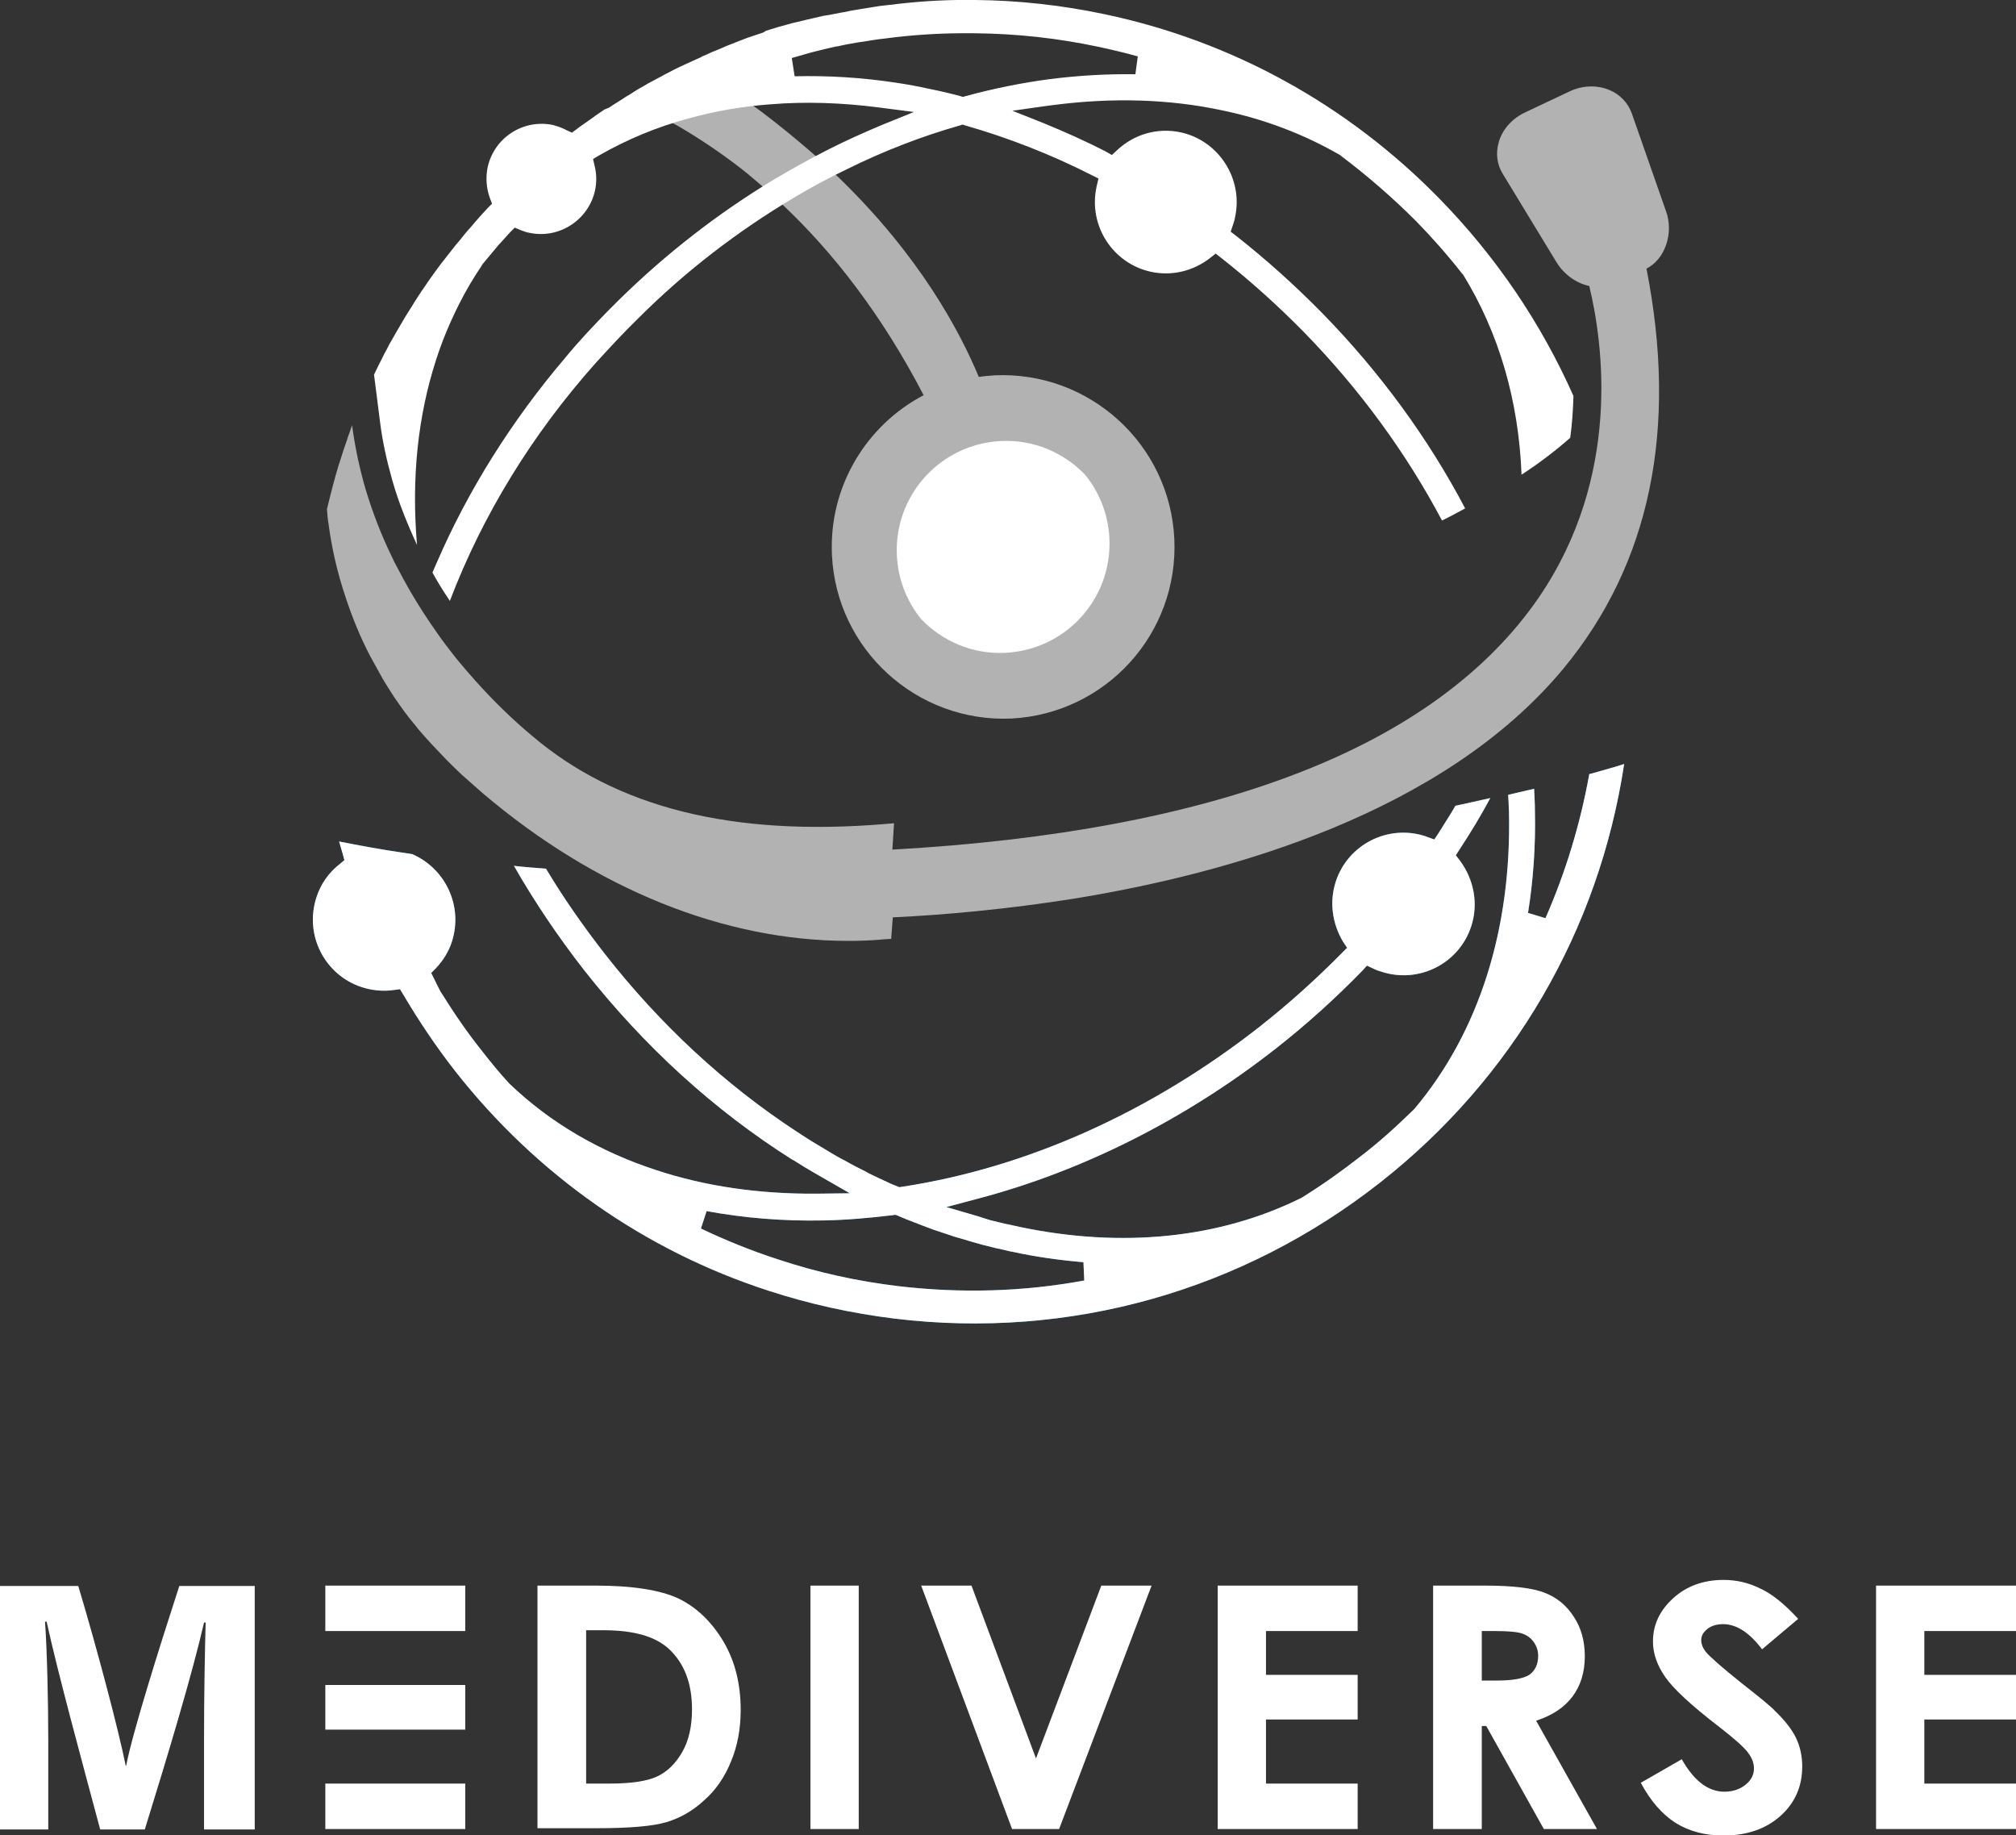
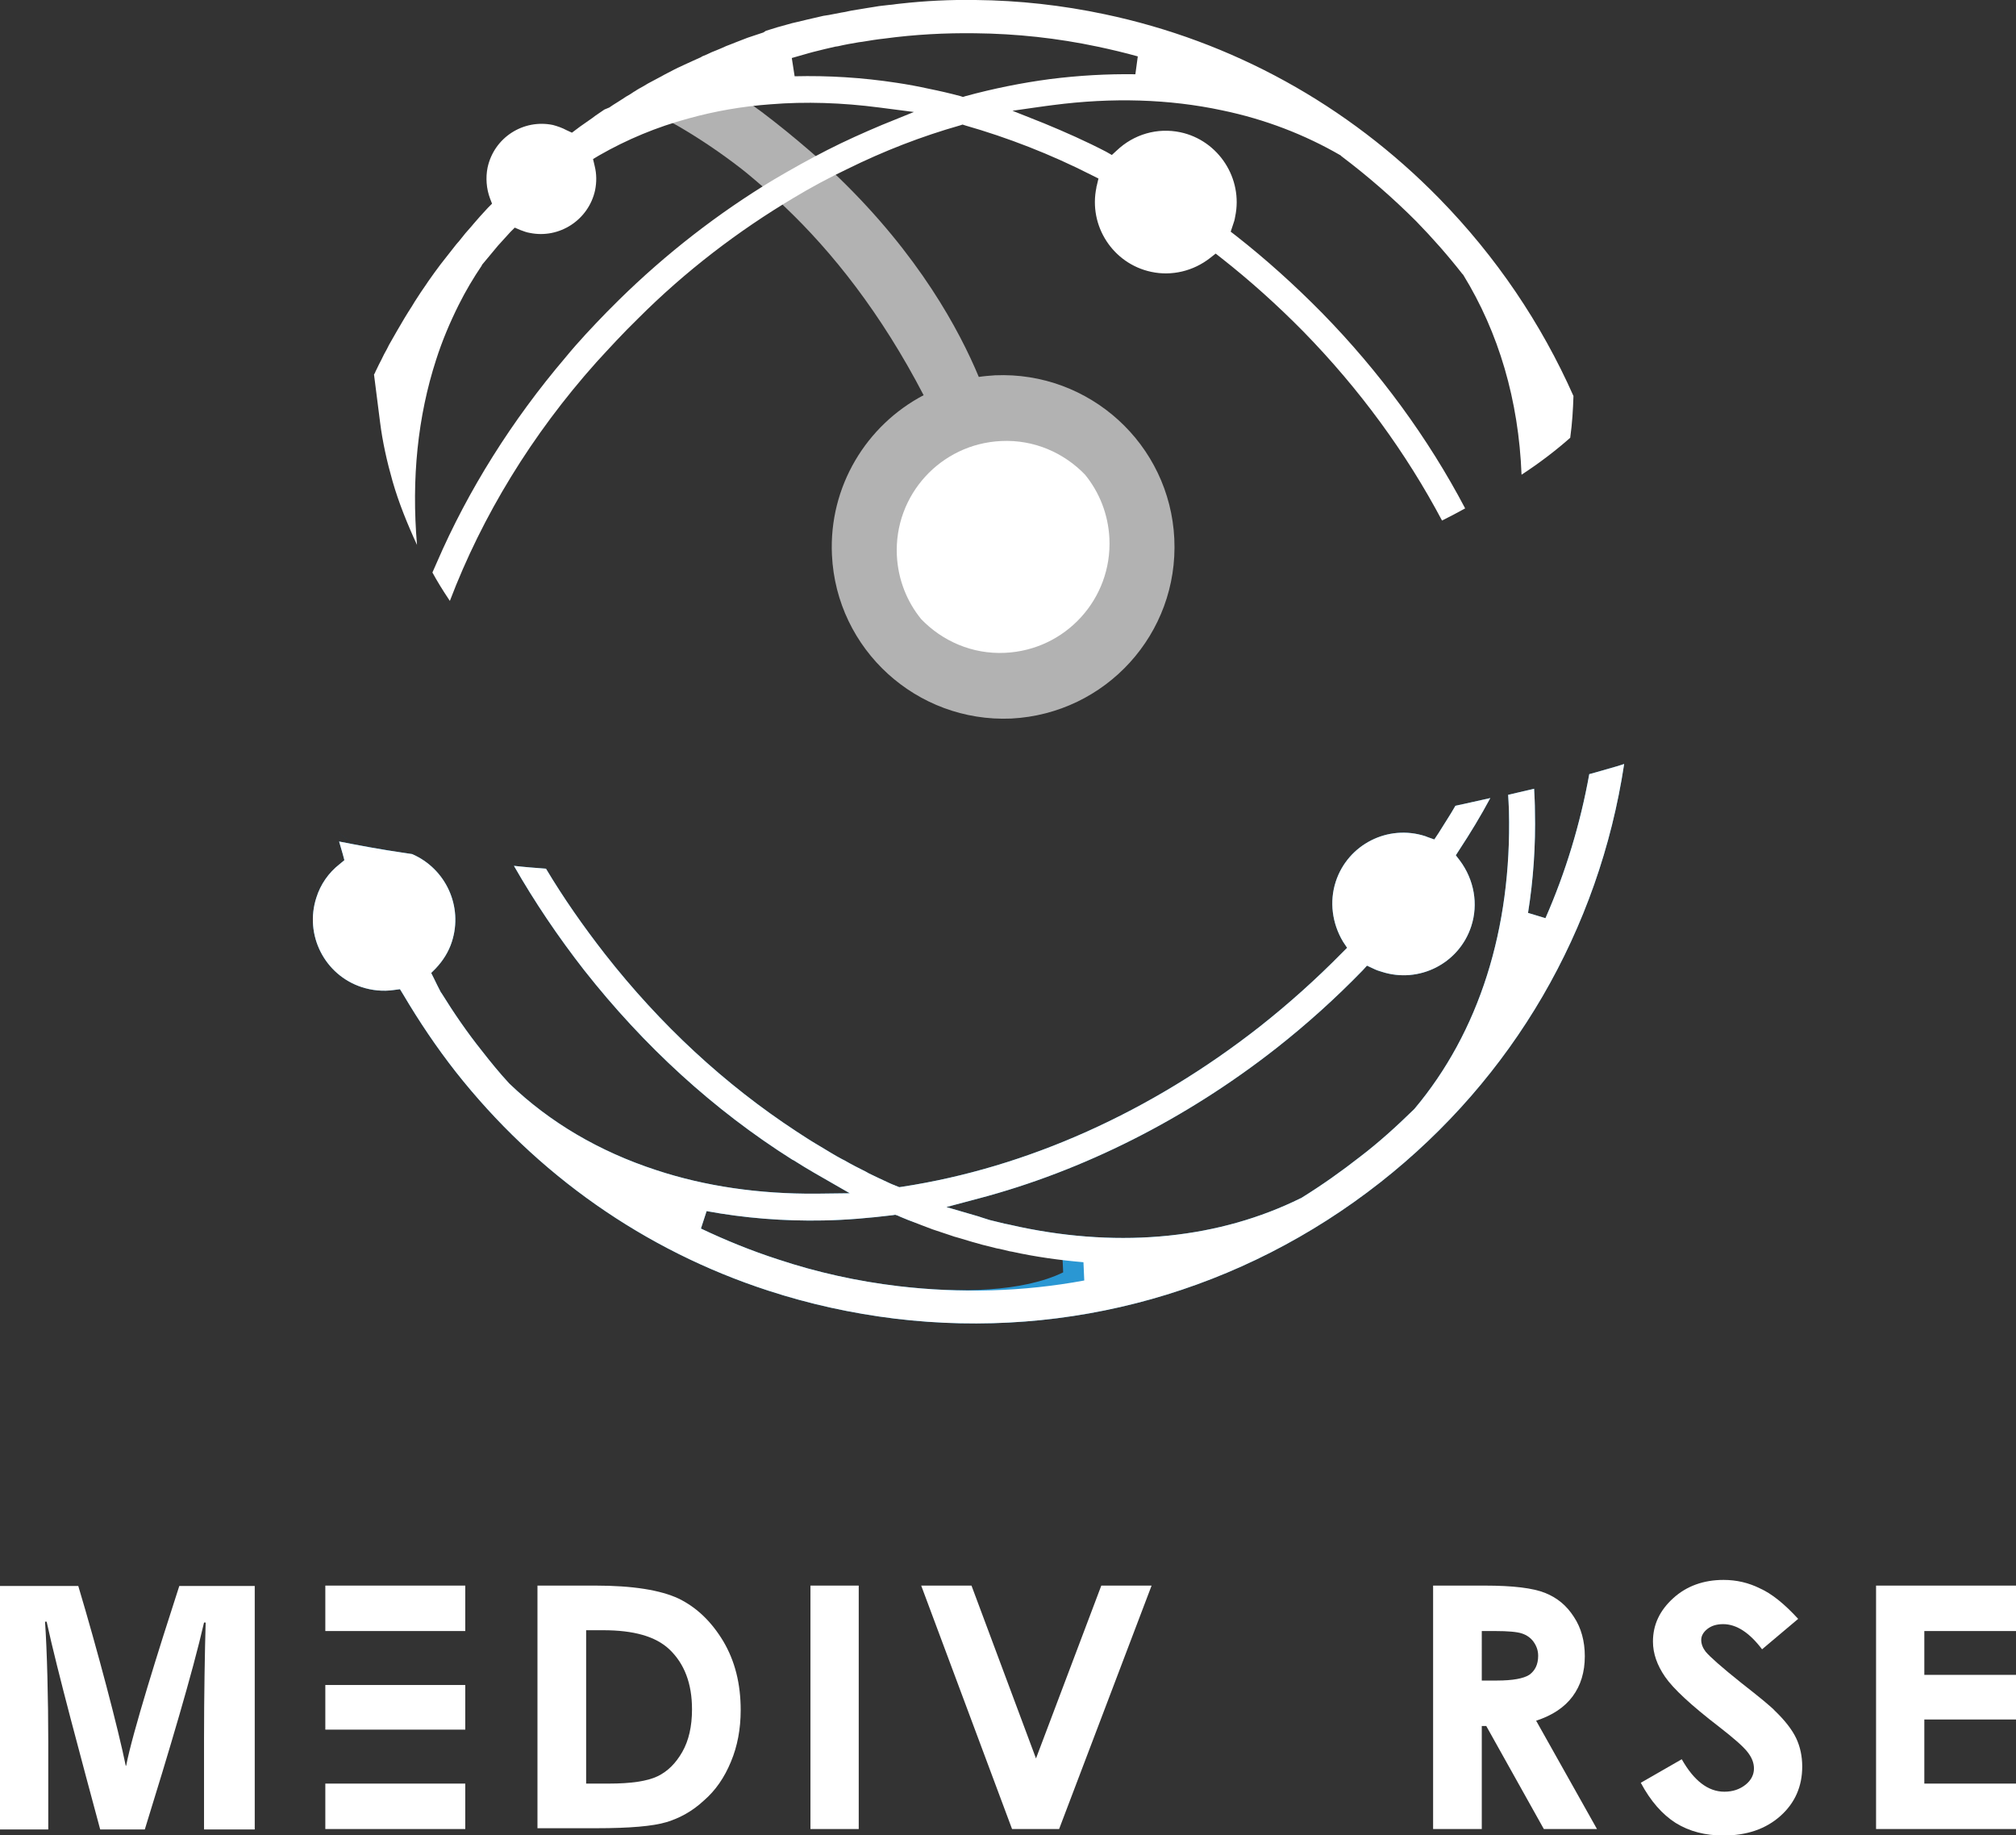
<svg xmlns="http://www.w3.org/2000/svg" version="1.1" id="Слой_1" x="0px" y="0px" viewBox="0 0 497 452.3" style="enable-background:new 0 0 497 452.3;" xml:space="preserve">
  <rect x="0" y="0" width="497" height="452.3" fill="#333333" stroke="none" />
  <style type="text/css"> .st0{fill:#FFFFFF;} .st1{fill:#184765;} .st2{fill:#2A97D3;} .st3{fill:#B2B2B2;} </style>
  <g>
    <g>
      <path class="st0" d="M50.3,428.4c0-10.2,0.2-21.7,0.4-28.5h-0.4c-2.8,12.3-8.8,32.3-14.6,51H24.7c-4.4-16.4-10.6-39.2-13.2-51.2 h-0.4c0.5,7,0.8,19.4,0.8,29.7v21.5H0v-60h19.3c4.7,15.7,9.9,35.4,11.7,44.3h0.1c1.5-7.9,8.1-28.9,13.1-44.3h18.6v60H50.3V428.4z" />
    </g>
    <path class="st0" d="M132.6,390.8h14.2c9.2,0,16,1.1,20.5,3.2c4.5,2.2,8.1,5.7,11,10.5c2.9,4.9,4.3,10.5,4.3,17 c0,4.6-0.8,8.9-2.4,12.7c-1.6,3.9-3.8,7.1-6.7,9.6c-2.8,2.6-5.9,4.3-9.2,5.3c-3.3,1-9.1,1.5-17.3,1.5h-14.5V390.8z M144.5,401.8 v37.8h5.6c5.5,0,9.5-0.6,12-1.8c2.5-1.2,4.5-3.2,6.1-6s2.4-6.3,2.4-10.5c0-6.4-1.9-11.3-5.6-14.8c-3.4-3.2-8.8-4.7-16.3-4.7H144.5z " />
    <path class="st0" d="M199.8,390.8h11.9v60h-11.9V390.8z" />
    <path class="st0" d="M227.1,390.8h12.4l15.9,42.6l16.1-42.6h12.4l-22.8,60h-11.6L227.1,390.8z" />
-     <path class="st0" d="M300.2,390.8h34.5V402h-22.6v10.8h22.6v11h-22.6v15.8h22.6v11.2h-34.5V390.8z" />
    <path class="st0" d="M353.3,390.8H366c7,0,11.9,0.6,14.9,1.8c3,1.2,5.3,3.1,7.1,5.9c1.8,2.7,2.7,6,2.7,9.7c0,3.9-1,7.2-3,9.9 c-2,2.7-5,4.7-9,6l15,26.7h-13.1l-14.2-25.4h-1.1v25.4h-12V390.8z M365.3,414.2h3.8c3.8,0,6.5-0.5,7.9-1.4c1.4-1,2.2-2.5,2.2-4.7 c0-1.3-0.4-2.4-1.1-3.4c-0.7-1-1.7-1.7-2.9-2.1c-1.2-0.4-3.4-0.6-6.6-0.6h-3.3V414.2z" />
    <path class="st0" d="M443.3,399l-8.9,7.5c-3.1-4.1-6.3-6.2-9.6-6.2c-1.6,0-2.9,0.4-3.9,1.2c-1,0.8-1.5,1.7-1.5,2.7 c0,1,0.4,2,1.1,2.9c1,1.2,3.9,3.8,8.8,7.7c4.6,3.6,7.4,5.9,8.3,6.9c2.4,2.3,4.2,4.6,5.2,6.7c1,2.1,1.5,4.5,1.5,7 c0,4.9-1.8,9-5.4,12.2c-3.6,3.2-8.3,4.8-14,4.8c-4.5,0-8.4-1-11.8-3.1c-3.3-2.1-6.2-5.4-8.6-9.9l10.1-5.8c3,5.3,6.5,8,10.5,8 c2.1,0,3.8-0.6,5.2-1.7c1.4-1.1,2.1-2.5,2.1-4c0-1.4-0.5-2.7-1.6-4.1c-1.1-1.4-3.4-3.4-7-6.2c-6.9-5.3-11.3-9.4-13.3-12.3 c-2-2.9-3-5.8-3-8.7c0-4.2,1.7-7.7,5-10.7c3.3-3,7.5-4.5,12.4-4.5c3.2,0,6.2,0.7,9,2.1C436.8,392.8,439.9,395.3,443.3,399z" />
    <path class="st0" d="M462.5,390.8H497V402h-22.6v10.8H497v11h-22.6v15.8H497v11.2h-34.5V390.8z" />
    <polygon class="st0" points="92.1,439.6 80.2,439.6 80.2,450.8 114.7,450.8 114.7,439.6 111.3,439.6 " />
    <polygon class="st0" points="92.1,415.3 80.2,415.3 80.2,426.3 114.7,426.3 114.7,415.3 102.3,415.3 " />
    <polygon class="st0" points="80.2,390.8 80.2,402 92.1,402 102.3,402 114.7,402 114.7,390.8 " />
  </g>
  <g>
    <g>
      <g>
        <path class="st1" d="M87.4,208.3c-1.6-1.2-3.2-2.5-4.8-3.8L87.4,208.3z" />
      </g>
    </g>
    <g>
-       <path class="st2" d="M400.4,188.3c-0.6,0.2-1.3,0.4-1.9,0.6c0,0,0,0,0,0c-2.2,0.6-4.4,1.3-6.7,1.9c-2.2,12.2-5.8,24.1-10.8,35.5 l-4.3-1.3c1.3-8.1,1.9-16.6,1.7-25.1c0-1.8-0.1-3.6-0.2-5.5c-2.1,0.5-4.3,1-6.4,1.5l0.1,1.7c0,0.8,0.1,1.5,0.1,2.3 c0.7,29.1-7.4,54.5-23.3,73.4l-0.1,0.1l-0.1,0.1c-4.2,4.1-8.6,8.1-13.2,11.6c-4.6,3.6-9.4,7-14.4,10.1l-0.1,0.1l-0.1,0 c-20,9.9-44,12.4-69.3,7.1c-0.9-0.2-1.8-0.4-2.7-0.6l-1-0.2c-1.2-0.3-2.5-0.6-3.7-0.9c-0.6-0.2-1.3-0.4-1.9-0.6l-0.9-0.3l-7.9-2.3 l7.9-2.1c25.8-6.8,51.2-19.6,73.5-37.1c7.5-5.9,14.6-12.3,21.2-19.1l1.1-1.2l1.5,0.7c0.8,0.4,1.4,0.6,2.1,0.8 c9.2,3,19.1-2,22.1-11.2c1.8-5.5,0.7-11.5-2.8-16.2l-1-1.3l0.9-1.4c2.7-4.1,5.3-8.4,7.6-12.7c-2.8,0.6-5.7,1.3-8.6,1.9 c-1.3,2.3-2.8,4.5-4.2,6.8l-1,1.5l-1.7-0.6c-0.1,0-0.4-0.2-0.5-0.2c-9.2-3-19.1,2-22.1,11.2c-1.6,4.9-0.9,10.3,1.8,14.8l1,1.5 l-1.3,1.3c-6.3,6.4-13.1,12.5-20.2,18.1c-26.9,21.1-57.4,34.8-88.2,39.5l-0.7,0.1l-1-0.4c-0.2-0.1-0.4-0.2-0.5-0.2l-0.7-0.3 c-1.8-0.8-3.6-1.7-5.3-2.5l-0.7-0.4c-1.8-0.9-3.6-1.8-5.3-2.8l-0.6-0.3c-1.9-1-3.6-2.1-5.3-3.1l-0.5-0.3c-1.9-1.1-3.7-2.3-5.4-3.4 c-17.7-11.6-33.6-26.3-47.3-43.8c-5.3-6.8-10.2-13.8-14.5-21c-2.7-0.2-5.3-0.4-7.9-0.7c5.1,8.9,10.9,17.5,17.3,25.7 c14.8,18.8,32,34.5,51.3,46.7l0.4,0.2c1.7,1.1,3.4,2.1,5.1,3.1l8.7,5l-8.3,0.1c-14,0.1-27.3-1.8-39.4-5.8 c-14.1-4.6-26.3-11.8-36.2-21.3l-0.1-0.1c-2.4-2.6-4.6-5.3-6.7-8c-3.6-4.5-6.9-9.3-10-14.3l-0.1-0.1c-0.6-1.2-1.2-2.3-1.7-3.4 l-0.7-1.4l1.1-1.1c1.8-1.9,3.2-4.1,4-6.6c2.8-8.7-1.5-18-9.8-21.6c-6.3-0.9-12.3-2-18-3.1c0.3,1,0.6,2.1,0.9,3.1l0.4,1.5l-1.2,1 c-2.7,2.1-4.7,5-5.7,8.2c-3,9.2,2,19.1,11.2,22.1c2.5,0.8,5.2,1.1,7.9,0.7l1.5-0.2l0.8,1.3c3.9,6.6,8.2,13,12.9,19 c20,25.4,46.6,44.1,77.1,54c10.1,3.3,20.6,5.6,31.2,6.9c43.1,5.2,85.6-6.8,119.7-33.6C373,265.7,394.2,229.2,400.4,188.3z M221.5,317c-10.1-1.2-20.1-3.4-29.7-6.6c-6.5-2.1-12.9-4.7-19-7.6l1.4-4.3c9.2,1.7,18.9,2.5,28.8,2.3c5.6-0.1,11.3-0.6,17.1-1.3 l0.6-0.1l0.6,0.2c0.8,0.4,1.7,0.7,2.6,1.1l0.8,0.3c1.7,0.7,3.4,1.3,5.2,2l0.9,0.3c1.2,0.4,2.4,0.8,3.6,1.2 c0.6,0.2,1.1,0.4,1.6,0.5l0.7,0.2c1.9,0.6,3.7,1.1,5.5,1.6c1.2,0.3,2.4,0.6,3.6,0.9l0.6,0.1c0.8,0.2,1.6,0.4,2.5,0.6l0.6,0.1 c5.9,1.3,11.8,2.1,17.6,2.6l0.2,4.5C252.2,318.4,236.8,318.8,221.5,317z" />
+       <path class="st2" d="M400.4,188.3c-0.6,0.2-1.3,0.4-1.9,0.6c0,0,0,0,0,0c-2.2,0.6-4.4,1.3-6.7,1.9c-2.2,12.2-5.8,24.1-10.8,35.5 l-4.3-1.3c1.3-8.1,1.9-16.6,1.7-25.1c0-1.8-0.1-3.6-0.2-5.5c-2.1,0.5-4.3,1-6.4,1.5l0.1,1.7c0,0.8,0.1,1.5,0.1,2.3 c0.7,29.1-7.4,54.5-23.3,73.4l-0.1,0.1l-0.1,0.1c-4.2,4.1-8.6,8.1-13.2,11.6c-4.6,3.6-9.4,7-14.4,10.1l-0.1,0.1l-0.1,0 c-20,9.9-44,12.4-69.3,7.1c-0.9-0.2-1.8-0.4-2.7-0.6l-1-0.2c-1.2-0.3-2.5-0.6-3.7-0.9c-0.6-0.2-1.3-0.4-1.9-0.6l-0.9-0.3l-7.9-2.3 l7.9-2.1c25.8-6.8,51.2-19.6,73.5-37.1c7.5-5.9,14.6-12.3,21.2-19.1l1.1-1.2l1.5,0.7c0.8,0.4,1.4,0.6,2.1,0.8 c9.2,3,19.1-2,22.1-11.2c1.8-5.5,0.7-11.5-2.8-16.2l-1-1.3l0.9-1.4c2.7-4.1,5.3-8.4,7.6-12.7c-2.8,0.6-5.7,1.3-8.6,1.9 c-1.3,2.3-2.8,4.5-4.2,6.8l-1,1.5l-1.7-0.6c-0.1,0-0.4-0.2-0.5-0.2c-9.2-3-19.1,2-22.1,11.2c-1.6,4.9-0.9,10.3,1.8,14.8l1,1.5 l-1.3,1.3c-6.3,6.4-13.1,12.5-20.2,18.1c-26.9,21.1-57.4,34.8-88.2,39.5l-0.7,0.1l-1-0.4c-0.2-0.1-0.4-0.2-0.5-0.2l-0.7-0.3 c-1.8-0.8-3.6-1.7-5.3-2.5l-0.7-0.4c-1.8-0.9-3.6-1.8-5.3-2.8l-0.6-0.3c-1.9-1-3.6-2.1-5.3-3.1l-0.5-0.3c-1.9-1.1-3.7-2.3-5.4-3.4 c-17.7-11.6-33.6-26.3-47.3-43.8c-5.3-6.8-10.2-13.8-14.5-21c-2.7-0.2-5.3-0.4-7.9-0.7c5.1,8.9,10.9,17.5,17.3,25.7 c14.8,18.8,32,34.5,51.3,46.7l0.4,0.2c1.7,1.1,3.4,2.1,5.1,3.1l8.7,5l-8.3,0.1c-14,0.1-27.3-1.8-39.4-5.8 c-14.1-4.6-26.3-11.8-36.2-21.3l-0.1-0.1c-2.4-2.6-4.6-5.3-6.7-8c-3.6-4.5-6.9-9.3-10-14.3l-0.1-0.1c-0.6-1.2-1.2-2.3-1.7-3.4 l-0.7-1.4l1.1-1.1c1.8-1.9,3.2-4.1,4-6.6c2.8-8.7-1.5-18-9.8-21.6c-6.3-0.9-12.3-2-18-3.1c0.3,1,0.6,2.1,0.9,3.1l0.4,1.5l-1.2,1 c-2.7,2.1-4.7,5-5.7,8.2c-3,9.2,2,19.1,11.2,22.1c2.5,0.8,5.2,1.1,7.9,0.7l1.5-0.2l0.8,1.3c3.9,6.6,8.2,13,12.9,19 c20,25.4,46.6,44.1,77.1,54c10.1,3.3,20.6,5.6,31.2,6.9c43.1,5.2,85.6-6.8,119.7-33.6C373,265.7,394.2,229.2,400.4,188.3z M221.5,317c-10.1-1.2-20.1-3.4-29.7-6.6c-6.5-2.1-12.9-4.7-19-7.6l1.4-4.3c9.2,1.7,18.9,2.5,28.8,2.3c5.6-0.1,11.3-0.6,17.1-1.3 l0.6-0.1l0.6,0.2c0.8,0.4,1.7,0.7,2.6,1.1l0.8,0.3l0.9,0.3c1.2,0.4,2.4,0.8,3.6,1.2 c0.6,0.2,1.1,0.4,1.6,0.5l0.7,0.2c1.9,0.6,3.7,1.1,5.5,1.6c1.2,0.3,2.4,0.6,3.6,0.9l0.6,0.1c0.8,0.2,1.6,0.4,2.5,0.6l0.6,0.1 c5.9,1.3,11.8,2.1,17.6,2.6l0.2,4.5C252.2,318.4,236.8,318.8,221.5,317z" />
      <path class="st0" d="M400.4,188.3c-0.6,0.2-1.3,0.4-1.9,0.6c0,0,0,0,0,0c-2.2,0.6-4.4,1.3-6.7,1.9c-2.2,12.2-5.8,24.1-10.8,35.5 l-4.3-1.3c1.3-8.1,1.9-16.6,1.7-25.1c0-1.8-0.1-3.6-0.2-5.5c-2.1,0.5-4.3,1-6.4,1.5l0.1,1.7c0,0.8,0.1,1.5,0.1,2.3 c0.7,29.1-7.4,54.5-23.3,73.4l-0.1,0.1l-0.1,0.1c-4.2,4.1-8.6,8.1-13.2,11.6c-4.6,3.6-9.4,7-14.4,10.1l-0.1,0.1l-0.1,0 c-20,9.9-44,12.4-69.3,7.1c-0.9-0.2-1.8-0.4-2.7-0.6l-1-0.2c-1.2-0.3-2.5-0.6-3.7-0.9c-0.6-0.2-1.3-0.4-1.9-0.6l-0.9-0.3l-7.9-2.3 l7.9-2.1c25.8-6.8,51.2-19.6,73.5-37.1c7.5-5.9,14.6-12.3,21.2-19.1l1.1-1.2l1.5,0.7c0.8,0.4,1.4,0.6,2.1,0.8 c9.2,3,19.1-2,22.1-11.2c1.8-5.5,0.7-11.5-2.8-16.2l-1-1.3l0.9-1.4c2.7-4.1,5.3-8.4,7.6-12.7c-2.8,0.6-5.7,1.3-8.6,1.9 c-1.3,2.3-2.8,4.5-4.2,6.8l-1,1.5l-1.7-0.6c-0.1,0-0.4-0.2-0.5-0.2c-9.2-3-19.1,2-22.1,11.2c-1.6,4.9-0.9,10.3,1.8,14.8l1,1.5 l-1.3,1.3c-6.3,6.4-13.1,12.5-20.2,18.1c-26.9,21.1-57.4,34.8-88.2,39.5l-0.7,0.1l-1-0.4c-0.2-0.1-0.4-0.2-0.5-0.2l-0.7-0.3 c-1.8-0.8-3.6-1.7-5.3-2.5l-0.7-0.4c-1.8-0.9-3.6-1.8-5.3-2.8l-0.6-0.3c-1.9-1-3.6-2.1-5.3-3.1l-0.5-0.3c-1.9-1.1-3.7-2.3-5.4-3.4 c-17.7-11.6-33.6-26.3-47.3-43.8c-5.3-6.8-10.2-13.8-14.5-21c-2.7-0.2-5.3-0.4-7.9-0.7c5.1,8.9,10.9,17.5,17.3,25.7 c14.8,18.8,32,34.5,51.3,46.7l0.4,0.2c1.7,1.1,3.4,2.1,5.1,3.1l8.7,5l-8.3,0.1c-14,0.1-27.3-1.8-39.4-5.8 c-14.1-4.6-26.3-11.8-36.2-21.3l-0.1-0.1c-2.4-2.6-4.6-5.3-6.7-8c-3.6-4.5-6.9-9.3-10-14.3l-0.1-0.1c-0.6-1.2-1.2-2.3-1.7-3.4 l-0.7-1.4l1.1-1.1c1.8-1.9,3.2-4.1,4-6.6c2.8-8.7-1.5-18-9.8-21.6c-0.7-0.1-1.3-0.2-2-0.3c-5.6-0.8-10.9-1.8-16-2.8 c0.3,1,0.6,2.1,0.9,3.1l0.4,1.5l-1.2,1c-2.7,2.1-4.7,5-5.7,8.2c-3,9.2,2,19.1,11.2,22.1c2.5,0.8,5.2,1.1,7.9,0.7l1.5-0.2l0.8,1.3 c3.9,6.6,8.2,13,12.9,19c20,25.4,46.6,44.1,77.1,54c10.1,3.3,20.6,5.6,31.2,6.9c43.1,5.2,85.6-6.8,119.7-33.6 C373,265.7,394.2,229.2,400.4,188.3z M221.5,317c-10.1-1.2-20.1-3.4-29.7-6.6c-6.5-2.1-12.9-4.7-19-7.6l1.4-4.3 c9.2,1.7,18.9,2.5,28.8,2.3c5.6-0.1,11.3-0.6,17.1-1.3l0.6-0.1l0.6,0.2c0.8,0.4,1.7,0.7,2.6,1.1l0.8,0.3c1.7,0.7,3.4,1.3,5.2,2 l0.9,0.3c1.2,0.4,2.4,0.8,3.6,1.2c0.6,0.2,1.1,0.4,1.6,0.5l0.7,0.2c1.9,0.6,3.7,1.1,5.5,1.6c1.2,0.3,2.4,0.6,3.6,0.9l0.6,0.1 c0.8,0.2,1.6,0.4,2.5,0.6l0.6,0.1c5.9,1.3,11.8,2.1,17.6,2.6l0.2,4.5C252.2,318.4,236.8,318.8,221.5,317z" />
    </g>
    <path class="st3" d="M289.5,132.8c-1.1-23.3-20.9-41.3-44.2-40.3c-1.4,0.1-2.7,0.2-4,0.4c-4.8-11.5-14.7-30-34.7-49.3 c-0.3-0.3-0.6-0.5-0.8-0.8c-1.4-1.3-2.8-2.6-4.2-3.9c-0.8-0.7-1.5-1.3-2.3-2c-3.6-3.1-7.4-6.2-11.5-9.3c-5.3-3.9-11-7.8-17.3-11.6 c-0.7,0.3-1.3,0.6-2,0.9l-1.1,0.5c-0.9,0.4-1.7,0.8-2.6,1.2L164,19c-1.1,0.6-2.2,1.1-3.4,1.8l-0.2,0.1c-1,0.5-2,1.1-3,1.6l-1,0.6 c-0.7,0.4-1.5,0.9-2.2,1.3l-0.2,0.1c4,1.7,8.5,3.9,13.4,6.7c4.8,2.8,10.1,6.3,15.5,10.5c1.8,1.4,3.6,3,5.5,4.6 c0.4,0.3,0.8,0.7,1.1,1c1.3,1.1,2.6,2.3,3.9,3.6c11.8,11.2,23.8,26.3,34.3,46.5c-14.1,7.4-23.4,22.5-22.6,39.4 c1.1,23.3,20.9,41.3,44.2,40.3C272.6,175.9,290.6,156.2,289.5,132.8z" />
    <path class="st0" d="M247.8,160.9c14.9-0.7,26.4-13.3,25.7-28.2c-0.3-6-2.5-11.4-6-15.7c-5.2-5.4-12.6-8.7-20.7-8.3 c-14.9,0.7-26.4,13.3-25.7,28.2c0.3,6,2.5,11.4,6,15.7C232.3,158,239.7,161.3,247.8,160.9z" />
-     <path class="st3" d="M405.9,66.2c7.8,39.6,0.9,72.7-20.4,98.5c-29.5,35.6-82,50.5-120.8,56.8c-16.4,2.6-31.9,4-44.6,4.6l-0.4,5.3 l-1.7,0.1c-2.9,0.3-5.9,0.4-8.9,0.4c-30.5,0-62.2-12.7-90.1-36.4c-1.7-1.5-3.4-3-5.1-4.5c-1.3-1.2-2.6-2.5-3.8-3.7 c-2.4-2.5-4.8-5-7-7.6c-0.2-0.3-0.5-0.6-0.7-0.9c-1.9-2.2-3.6-4.6-5.3-7.1c-0.9-1.4-1.8-2.8-2.7-4.3l-3.2-5.8 c-2.4-4.6-4.4-9.5-6-14.4c-2-5.9-3.4-12-4.2-18c-0.2-1.2-0.3-2.4-0.4-3.7c0.9-3.7,1.8-7.3,2.9-10.9l0.3-0.9c0.6-2,1.2-3.7,1.8-5.4 l0.1-0.4c0.4-1,0.7-2,1.1-3.1c0.7,5.3,1.8,10.5,3.3,15.7c1.7,5.6,3.8,11.2,6.5,16.7c0.4,0.9,0.8,1.7,1.3,2.6 c2,3.9,4.2,7.7,6.6,11.4c1.1,1.7,2.2,3.3,3.4,5c1.3,1.9,2.8,3.8,4.2,5.6l0.8,1v0c1.4,1.7,2.9,3.4,4.4,5.1 c4.3,4.8,8.9,9.3,13.8,13.4c20.9,17.8,49.4,24.9,87,21.8l2.3-0.2l-0.4,6.5c39.6-2.2,73.1-8.5,99.6-18.7 c27.1-10.4,47.2-25.1,59.8-43.5c20.4-29.9,15.8-62.6,12.4-76.7c-3.2-0.7-6.2-2.8-8.1-5.9l-13.2-21.7c-1.5-2.4-1.8-5.2-1-7.9 c0.9-3.2,3.4-5.9,6.7-7.4l10.6-5c3.3-1.6,6.9-1.7,10-0.4c2.6,1.1,4.6,3.2,5.5,5.8l8.4,24C412.7,57.4,410.5,63.9,405.9,66.2z" />
    <path class="st0" d="M354.8,48.9c-22.6-23.1-51.1-38.8-82.5-45.4c-10.4-2.2-21.1-3.4-31.8-3.5c-6.1-0.1-12.4,0.2-18.6,0.9L221,1 c0,0-1.3,0.2-1.7,0.2c-0.9,0.1-1.7,0.2-2.6,0.3l-1.2,0.2c-1.1,0.2-2.1,0.3-3.1,0.5l-0.6,0.1c-1.3,0.2-2.5,0.4-3.8,0.7l-0.6,0.1 c-1,0.2-2.1,0.4-3.1,0.6L203,3.9c-0.9,0.2-1.7,0.4-2.6,0.6l-1.3,0.3c-0.8,0.2-1.6,0.4-2.5,0.6c-0.4,0.1-0.8,0.2-1.3,0.3 c-0.8,0.2-1.7,0.5-2.5,0.7l-1.1,0.3c-1,0.3-1.9,0.6-2.9,0.9L188.2,8c-1.2,0.4-2.4,0.8-3.6,1.2l-0.3,0.1c-1,0.4-2.1,0.8-3.1,1.2 l-1,0.4c-0.8,0.3-1.6,0.6-2.4,1l-1.2,0.5c-0.8,0.3-1.5,0.6-2.3,1l-1.2,0.5c-0.1,0.1-0.2,0.1-0.3,0.2c-0.7,0.3-1.3,0.6-2,0.9 l-1.1,0.5c-0.9,0.4-1.7,0.8-2.6,1.2l-0.8,0.4c-1.1,0.6-2.2,1.1-3.4,1.8l-0.2,0.1c-1,0.5-2,1.1-3,1.6l-1,0.6 c-0.7,0.4-1.5,0.8-2.2,1.3l-0.2,0.1l-0.9,0.6c-0.7,0.4-1.4,0.8-2.1,1.3l-1.1,0.7c-0.7,0.4-1.4,0.9-2,1.3L149,27 c-0.7,0.5-1.5,1-2.2,1.5l-0.8,0.6c-1,0.7-2,1.4-3,2.1l-2,1.5l-1.3-0.6c-1.1-0.6-2.3-1-3.4-1.3c-7.3-1.5-14.5,3.1-16.1,10.5 c-0.5,2.5-0.3,5.2,0.6,7.6l0.5,1.3l-1,1c-1.3,1.4-2.4,2.6-3.5,3.9l-0.5,0.6c-1.1,1.2-2.1,2.4-3.1,3.7l-0.7,0.8 c-1.1,1.4-2.2,2.8-3.3,4.2l-0.7,0.9c-1,1.3-1.9,2.6-2.9,4l-0.4,0.6c-1,1.4-1.9,2.8-3,4.5l-0.6,1c-1.3,2-2.5,4-3.7,6.1 c-0.7,1.2-1.3,2.3-2,3.5l-0.5,1c-0.5,0.9-1,1.8-1.4,2.7c-0.4,0.8-0.8,1.5-1.1,2.2l-0.3,0.6c-0.1,0.3-0.2,0.5-0.4,0.8l1.5,11.8 c0.6,4.8,1.7,9.7,3.1,14.6c1.5,5.2,3.6,10.4,6,15.6c-1.4-16.4,0.2-31.7,4.7-45.6c1.5-4.7,3.4-9.2,5.6-13.6c1.7-3.4,3.6-6.6,5.7-9.7 l0-0.1l0.5-0.6c1-1.2,2-2.4,3-3.6l0.5-0.6c1-1.1,2-2.2,3-3.3l1.1-1.1l1.4,0.6c0.8,0.3,1.6,0.6,2.3,0.7c7.3,1.5,14.5-3.2,16.1-10.5 c0.4-2,0.4-4-0.1-6l-0.4-1.7l1.5-0.9c6.8-3.9,14.2-7,22-9.1c6.5-1.8,13.3-3,20.3-3.5c8.6-0.7,17.6-0.4,26.8,0.8l8.5,1.1l-7.9,3.2 c-4.5,1.9-9,3.9-13.5,6.2s-8.8,4.7-13.2,7.3c-13.6,8.2-26.5,18.2-38.1,29.6c-1,1-2,2-3,3c-3.5,3.6-7,7.3-10.2,11.2 c-13.2,15.5-24,32.7-31.7,50.5l-1.1,2.5c1.2,2.2,2.5,4.3,3.9,6.4c0.1,0.2,0.3,0.4,0.4,0.6c8-21,20.2-41,36.1-58.8 c3.3-3.6,6.6-7.2,10.2-10.7l0.1-0.1C169,66.8,182,56.9,195.6,48.8c4.3-2.6,8.8-5,13.2-7.1c9.1-4.5,18.4-8.1,27.9-10.8l0.6-0.2 l0.6,0.2c10.5,3,21.1,7.1,31.3,12.3l1.6,0.8l-0.4,1.7c0,0.1,0,0.2-0.1,0.3c0,0.1,0,0.1,0,0.2c-2,9.5,4.1,18.8,13.5,20.8 c5.1,1.1,10.4-0.2,14.5-3.4l1.4-1.1l1.4,1.1c7,5.5,13.8,11.6,20.2,18.1c13.9,14.2,25.4,30,34.2,46.6c2-1,3.9-2,5.7-3 c-9.1-17.3-21.1-33.7-35.3-48.2c-6.7-6.8-13.8-13.2-21.2-19l-1.3-1l0.5-1.5c0.3-0.8,0.5-1.5,0.6-2.2c2-9.4-4.1-18.8-13.5-20.8 c-5.7-1.2-11.5,0.5-15.7,4.5l-1.2,1.1l-1.4-0.8c-5-2.6-10.2-4.9-15.3-7l-7.8-3.1c0,0,9.7-1.4,10-1.4c14.6-1.9,28.6-1.5,41.7,1.3 c10.6,2.2,20.4,6,29.2,11.1l0.1,0.1l0.1,0.1c6.5,4.9,12.7,10.3,18.4,16c4,4.1,7.8,8.4,11.4,13l0.1,0.1l0.1,0.1 c8.8,14.3,13.7,31,14.4,49.3c4.6-3,8.6-6.1,12-9.1c0.5-3.6,0.7-7,0.8-10.3C380,79.8,368.9,63.3,354.8,48.9z M279.9,18.3 c-6.9-0.1-14,0.3-21.1,1.2c-6.8,0.9-13.8,2.3-20.8,4.2l-0.6,0.2l-0.6-0.2c-2.6-0.7-5.2-1.3-7.7-1.8c-2.7-0.6-5.4-1.1-8.1-1.5 c-8.5-1.3-16.9-1.8-25.1-1.6l-0.7-4.5c1.4-0.4,2.8-0.8,4.2-1.2l1.1-0.3c1.9-0.5,3.7-0.9,5.4-1.3l0.7-0.1c1.7-0.4,3.4-0.7,5.2-1 l0.8-0.1c1.8-0.3,3.6-0.6,5.5-0.8c7.4-1,14.9-1.4,22.3-1.3c10.2,0.1,20.3,1.2,30.2,3.3c3.3,0.7,6.7,1.5,9.9,2.4L279.9,18.3z" />
  </g>
</svg>